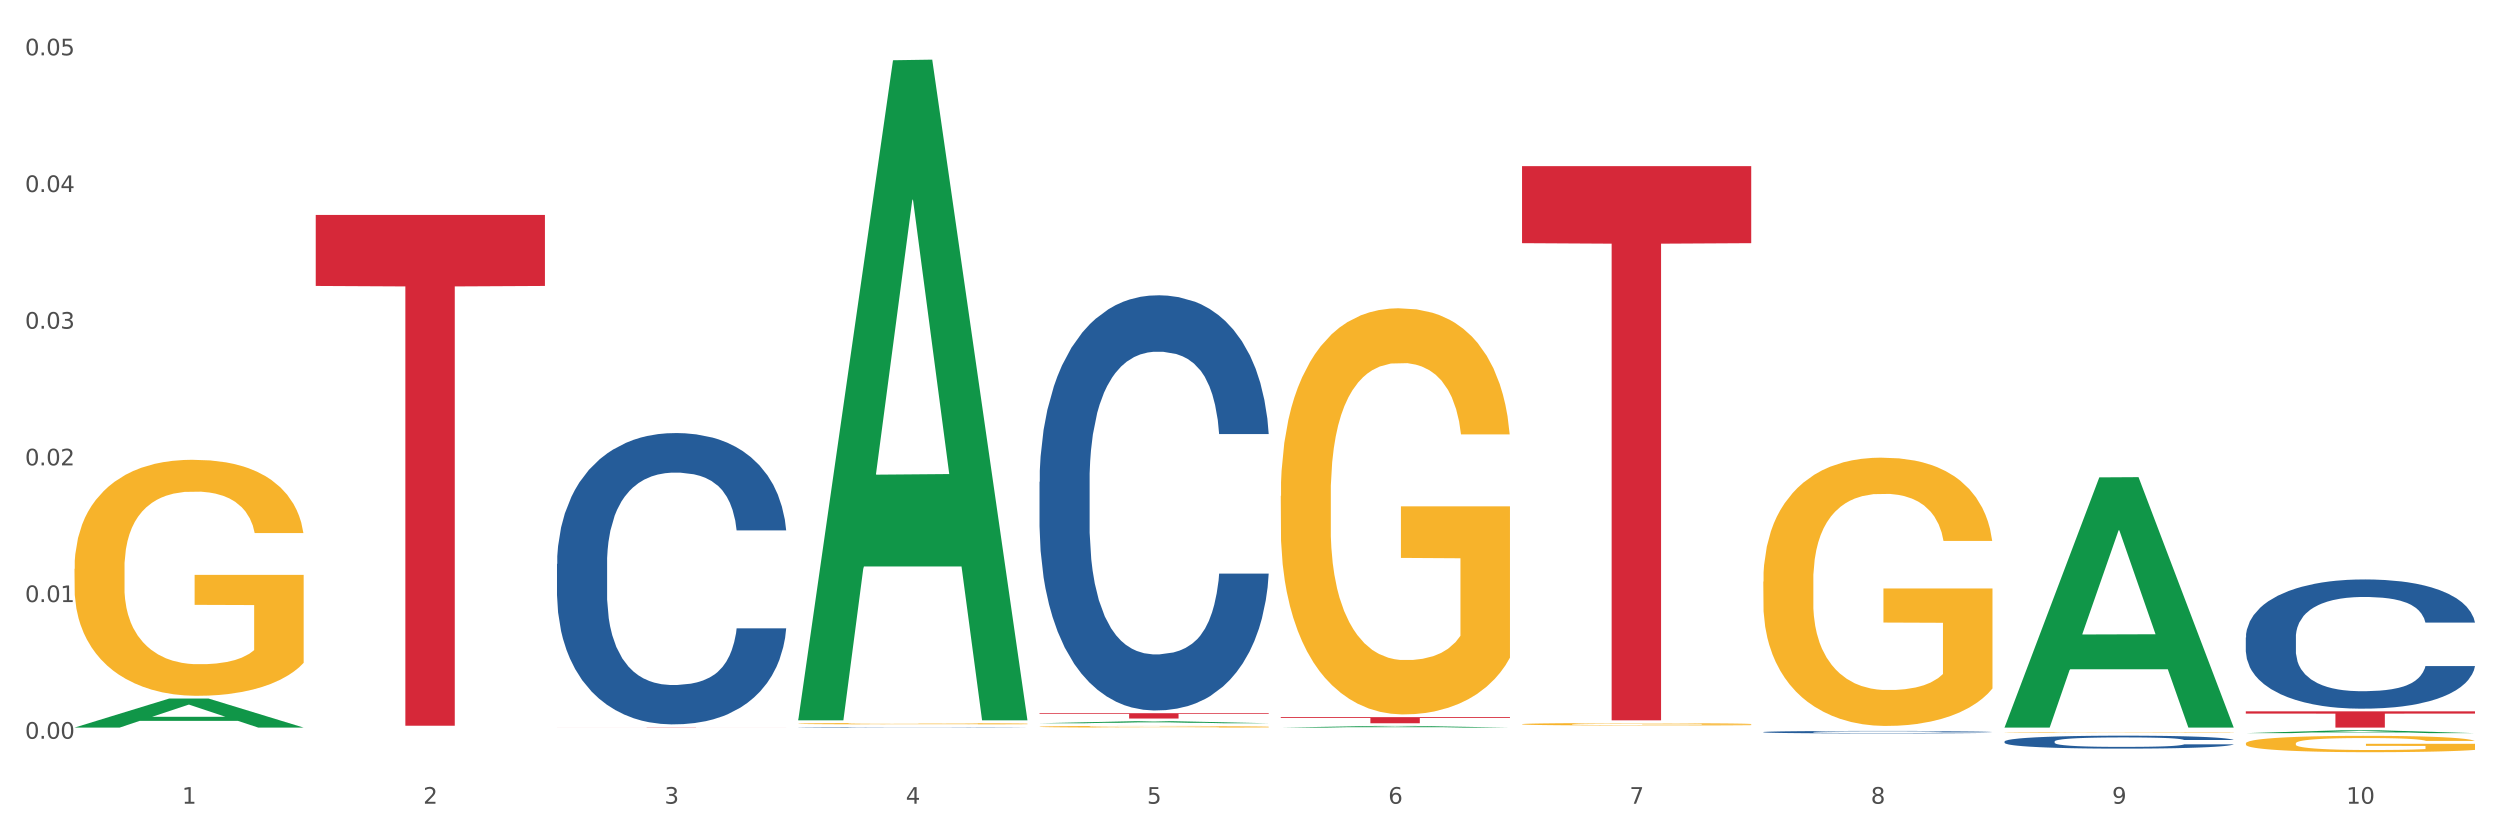
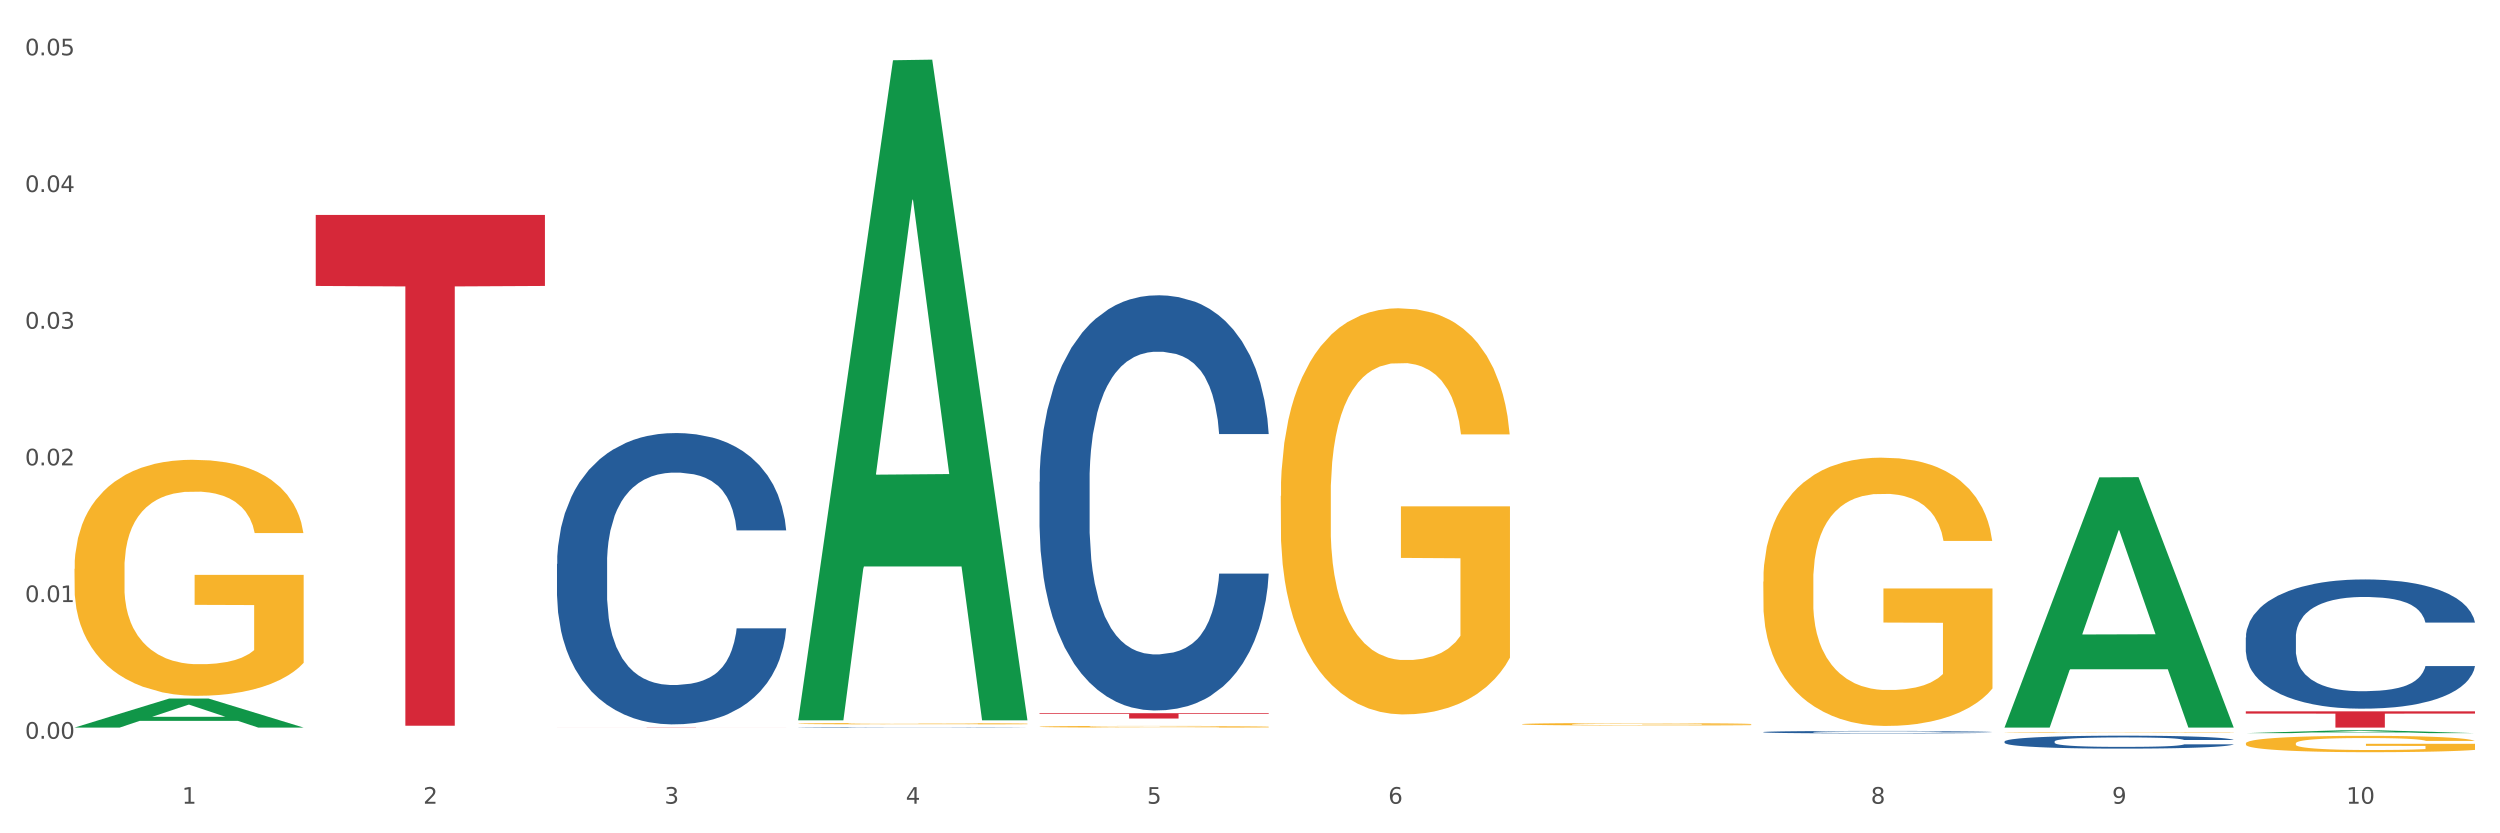
<svg xmlns="http://www.w3.org/2000/svg" xmlns:xlink="http://www.w3.org/1999/xlink" width="1080pt" height="360pt" viewBox="0 0 1080 360" version="1.1">
  <rect x="0" y="0" width="1080" height="360" fill="#333333" stroke="none" />
  <defs>
    <style type="text/css">*{stroke-linejoin: round; stroke-linecap: butt}</style>
  </defs>
  <g id="figure_1">
    <g id="patch_1">
      <path d="M 0 360  L 1080 360  L 1080 0  L 0 0  z " style="fill: #ffffff; stroke: #ffffff; stroke-linejoin: miter" />
    </g>
    <g id="axes_1">
      <g id="matplotlib.axis_1">
        <g id="xtick_1">
          <g id="text_1">
            <g style="fill: #4d4d4d" transform="translate(78.627 347.204) scale(0.096 -0.096)">
              <defs>
                <path id="DejaVuSans-31" d="M 794 531  L 1825 531  L 1825 4091  L 703 3866  L 703 4441  L 1819 4666  L 2450 4666  L 2450 531  L 3481 531  L 3481 0  L 794 0  L 794 531  z " transform="scale(0.016)" />
              </defs>
              <use xlink:href="#DejaVuSans-31" />
            </g>
          </g>
        </g>
        <g id="xtick_2">
          <g id="text_2">
            <g style="fill: #4d4d4d" transform="translate(182.851 347.204) scale(0.096 -0.096)">
              <defs>
                <path id="DejaVuSans-32" d="M 1228 531  L 3431 531  L 3431 0  L 469 0  L 469 531  Q 828 903 1448 1529  Q 2069 2156 2228 2338  Q 2531 2678 2651 2914  Q 2772 3150 2772 3378  Q 2772 3750 2511 3984  Q 2250 4219 1831 4219  Q 1534 4219 1204 4116  Q 875 4013 500 3803  L 500 4441  Q 881 4594 1212 4672  Q 1544 4750 1819 4750  Q 2544 4750 2975 4387  Q 3406 4025 3406 3419  Q 3406 3131 3298 2873  Q 3191 2616 2906 2266  Q 2828 2175 2409 1742  Q 1991 1309 1228 531  z " transform="scale(0.016)" />
              </defs>
              <use xlink:href="#DejaVuSans-32" />
            </g>
          </g>
        </g>
        <g id="xtick_3">
          <g id="text_3">
            <g style="fill: #4d4d4d" transform="translate(287.074 347.204) scale(0.096 -0.096)">
              <defs>
                <path id="DejaVuSans-33" d="M 2597 2516  Q 3050 2419 3304 2112  Q 3559 1806 3559 1356  Q 3559 666 3084 287  Q 2609 -91 1734 -91  Q 1441 -91 1130 -33  Q 819 25 488 141  L 488 750  Q 750 597 1062 519  Q 1375 441 1716 441  Q 2309 441 2620 675  Q 2931 909 2931 1356  Q 2931 1769 2642 2001  Q 2353 2234 1838 2234  L 1294 2234  L 1294 2753  L 1863 2753  Q 2328 2753 2575 2939  Q 2822 3125 2822 3475  Q 2822 3834 2567 4026  Q 2313 4219 1838 4219  Q 1578 4219 1281 4162  Q 984 4106 628 3988  L 628 4550  Q 988 4650 1302 4700  Q 1616 4750 1894 4750  Q 2613 4750 3031 4423  Q 3450 4097 3450 3541  Q 3450 3153 3228 2886  Q 3006 2619 2597 2516  z " transform="scale(0.016)" />
              </defs>
              <use xlink:href="#DejaVuSans-33" />
            </g>
          </g>
        </g>
        <g id="xtick_4">
          <g id="text_4">
            <g style="fill: #4d4d4d" transform="translate(391.298 347.204) scale(0.096 -0.096)">
              <defs>
                <path id="DejaVuSans-34" d="M 2419 4116  L 825 1625  L 2419 1625  L 2419 4116  z M 2253 4666  L 3047 4666  L 3047 1625  L 3713 1625  L 3713 1100  L 3047 1100  L 3047 0  L 2419 0  L 2419 1100  L 313 1100  L 313 1709  L 2253 4666  z " transform="scale(0.016)" />
              </defs>
              <use xlink:href="#DejaVuSans-34" />
            </g>
          </g>
        </g>
        <g id="xtick_5">
          <g id="text_5">
            <g style="fill: #4d4d4d" transform="translate(495.522 347.204) scale(0.096 -0.096)">
              <defs>
                <path id="DejaVuSans-35" d="M 691 4666  L 3169 4666  L 3169 4134  L 1269 4134  L 1269 2991  Q 1406 3038 1543 3061  Q 1681 3084 1819 3084  Q 2600 3084 3056 2656  Q 3513 2228 3513 1497  Q 3513 744 3044 326  Q 2575 -91 1722 -91  Q 1428 -91 1123 -41  Q 819 9 494 109  L 494 744  Q 775 591 1075 516  Q 1375 441 1709 441  Q 2250 441 2565 725  Q 2881 1009 2881 1497  Q 2881 1984 2565 2268  Q 2250 2553 1709 2553  Q 1456 2553 1204 2497  Q 953 2441 691 2322  L 691 4666  z " transform="scale(0.016)" />
              </defs>
              <use xlink:href="#DejaVuSans-35" />
            </g>
          </g>
        </g>
        <g id="xtick_6">
          <g id="text_6">
            <g style="fill: #4d4d4d" transform="translate(599.745 347.204) scale(0.096 -0.096)">
              <defs>
                <path id="DejaVuSans-36" d="M 2113 2584  Q 1688 2584 1439 2293  Q 1191 2003 1191 1497  Q 1191 994 1439 701  Q 1688 409 2113 409  Q 2538 409 2786 701  Q 3034 994 3034 1497  Q 3034 2003 2786 2293  Q 2538 2584 2113 2584  z M 3366 4563  L 3366 3988  Q 3128 4100 2886 4159  Q 2644 4219 2406 4219  Q 1781 4219 1451 3797  Q 1122 3375 1075 2522  Q 1259 2794 1537 2939  Q 1816 3084 2150 3084  Q 2853 3084 3261 2657  Q 3669 2231 3669 1497  Q 3669 778 3244 343  Q 2819 -91 2113 -91  Q 1303 -91 875 529  Q 447 1150 447 2328  Q 447 3434 972 4092  Q 1497 4750 2381 4750  Q 2619 4750 2861 4703  Q 3103 4656 3366 4563  z " transform="scale(0.016)" />
              </defs>
              <use xlink:href="#DejaVuSans-36" />
            </g>
          </g>
        </g>
        <g id="xtick_7">
          <g id="text_7">
            <g style="fill: #4d4d4d" transform="translate(703.969 347.204) scale(0.096 -0.096)">
              <defs>
-                 <path id="DejaVuSans-37" d="M 525 4666  L 3525 4666  L 3525 4397  L 1831 0  L 1172 0  L 2766 4134  L 525 4134  L 525 4666  z " transform="scale(0.016)" />
-               </defs>
+                 </defs>
              <use xlink:href="#DejaVuSans-37" />
            </g>
          </g>
        </g>
        <g id="xtick_8">
          <g id="text_8">
            <g style="fill: #4d4d4d" transform="translate(808.193 347.204) scale(0.096 -0.096)">
              <defs>
                <path id="DejaVuSans-38" d="M 2034 2216  Q 1584 2216 1326 1975  Q 1069 1734 1069 1313  Q 1069 891 1326 650  Q 1584 409 2034 409  Q 2484 409 2743 651  Q 3003 894 3003 1313  Q 3003 1734 2745 1975  Q 2488 2216 2034 2216  z M 1403 2484  Q 997 2584 770 2862  Q 544 3141 544 3541  Q 544 4100 942 4425  Q 1341 4750 2034 4750  Q 2731 4750 3128 4425  Q 3525 4100 3525 3541  Q 3525 3141 3298 2862  Q 3072 2584 2669 2484  Q 3125 2378 3379 2068  Q 3634 1759 3634 1313  Q 3634 634 3220 271  Q 2806 -91 2034 -91  Q 1263 -91 848 271  Q 434 634 434 1313  Q 434 1759 690 2068  Q 947 2378 1403 2484  z M 1172 3481  Q 1172 3119 1398 2916  Q 1625 2713 2034 2713  Q 2441 2713 2670 2916  Q 2900 3119 2900 3481  Q 2900 3844 2670 4047  Q 2441 4250 2034 4250  Q 1625 4250 1398 4047  Q 1172 3844 1172 3481  z " transform="scale(0.016)" />
              </defs>
              <use xlink:href="#DejaVuSans-38" />
            </g>
          </g>
        </g>
        <g id="xtick_9">
          <g id="text_9">
            <g style="fill: #4d4d4d" transform="translate(912.416 347.204) scale(0.096 -0.096)">
              <defs>
                <path id="DejaVuSans-39" d="M 703 97  L 703 672  Q 941 559 1184 500  Q 1428 441 1663 441  Q 2288 441 2617 861  Q 2947 1281 2994 2138  Q 2813 1869 2534 1725  Q 2256 1581 1919 1581  Q 1219 1581 811 2004  Q 403 2428 403 3163  Q 403 3881 828 4315  Q 1253 4750 1959 4750  Q 2769 4750 3195 4129  Q 3622 3509 3622 2328  Q 3622 1225 3098 567  Q 2575 -91 1691 -91  Q 1453 -91 1209 -44  Q 966 3 703 97  z M 1959 2075  Q 2384 2075 2632 2365  Q 2881 2656 2881 3163  Q 2881 3666 2632 3958  Q 2384 4250 1959 4250  Q 1534 4250 1286 3958  Q 1038 3666 1038 3163  Q 1038 2656 1286 2365  Q 1534 2075 1959 2075  z " transform="scale(0.016)" />
              </defs>
              <use xlink:href="#DejaVuSans-39" />
            </g>
          </g>
        </g>
        <g id="xtick_10">
          <g id="text_10">
            <g style="fill: #4d4d4d" transform="translate(1013.586 347.204) scale(0.096 -0.096)">
              <defs>
                <path id="DejaVuSans-30" d="M 2034 4250  Q 1547 4250 1301 3770  Q 1056 3291 1056 2328  Q 1056 1369 1301 889  Q 1547 409 2034 409  Q 2525 409 2770 889  Q 3016 1369 3016 2328  Q 3016 3291 2770 3770  Q 2525 4250 2034 4250  z M 2034 4750  Q 2819 4750 3233 4129  Q 3647 3509 3647 2328  Q 3647 1150 3233 529  Q 2819 -91 2034 -91  Q 1250 -91 836 529  Q 422 1150 422 2328  Q 422 3509 836 4129  Q 1250 4750 2034 4750  z " transform="scale(0.016)" />
              </defs>
              <use xlink:href="#DejaVuSans-31" />
              <use xlink:href="#DejaVuSans-30" transform="translate(63.623 0)" />
            </g>
          </g>
        </g>
        <g id="xtick_11" />
        <g id="xtick_12" />
        <g id="xtick_13" />
        <g id="xtick_14" />
        <g id="xtick_15" />
        <g id="xtick_16" />
        <g id="xtick_17" />
        <g id="xtick_18" />
        <g id="xtick_19" />
      </g>
      <g id="matplotlib.axis_2">
        <g id="ytick_1">
          <g id="text_11">
            <g style="fill: #4d4d4d" transform="translate(10.8 319.135) scale(0.096 -0.096)">
              <defs>
                <path id="DejaVuSans-2e" d="M 684 794  L 1344 794  L 1344 0  L 684 0  L 684 794  z " transform="scale(0.016)" />
              </defs>
              <use xlink:href="#DejaVuSans-30" />
              <use xlink:href="#DejaVuSans-2e" transform="translate(63.623 0)" />
              <use xlink:href="#DejaVuSans-30" transform="translate(95.41 0)" />
              <use xlink:href="#DejaVuSans-30" transform="translate(159.033 0)" />
            </g>
          </g>
        </g>
        <g id="ytick_2">
          <g id="text_12">
            <g style="fill: #4d4d4d" transform="translate(10.8 260.09) scale(0.096 -0.096)">
              <use xlink:href="#DejaVuSans-30" />
              <use xlink:href="#DejaVuSans-2e" transform="translate(63.623 0)" />
              <use xlink:href="#DejaVuSans-30" transform="translate(95.41 0)" />
              <use xlink:href="#DejaVuSans-31" transform="translate(159.033 0)" />
            </g>
          </g>
        </g>
        <g id="ytick_3">
          <g id="text_13">
            <g style="fill: #4d4d4d" transform="translate(10.8 201.044) scale(0.096 -0.096)">
              <use xlink:href="#DejaVuSans-30" />
              <use xlink:href="#DejaVuSans-2e" transform="translate(63.623 0)" />
              <use xlink:href="#DejaVuSans-30" transform="translate(95.41 0)" />
              <use xlink:href="#DejaVuSans-32" transform="translate(159.033 0)" />
            </g>
          </g>
        </g>
        <g id="ytick_4">
          <g id="text_14">
            <g style="fill: #4d4d4d" transform="translate(10.8 141.998) scale(0.096 -0.096)">
              <use xlink:href="#DejaVuSans-30" />
              <use xlink:href="#DejaVuSans-2e" transform="translate(63.623 0)" />
              <use xlink:href="#DejaVuSans-30" transform="translate(95.41 0)" />
              <use xlink:href="#DejaVuSans-33" transform="translate(159.033 0)" />
            </g>
          </g>
        </g>
        <g id="ytick_5">
          <g id="text_15">
            <g style="fill: #4d4d4d" transform="translate(10.8 82.953) scale(0.096 -0.096)">
              <use xlink:href="#DejaVuSans-30" />
              <use xlink:href="#DejaVuSans-2e" transform="translate(63.623 0)" />
              <use xlink:href="#DejaVuSans-30" transform="translate(95.41 0)" />
              <use xlink:href="#DejaVuSans-34" transform="translate(159.033 0)" />
            </g>
          </g>
        </g>
        <g id="ytick_6">
          <g id="text_16">
            <g style="fill: #4d4d4d" transform="translate(10.8 23.907) scale(0.096 -0.096)">
              <use xlink:href="#DejaVuSans-30" />
              <use xlink:href="#DejaVuSans-2e" transform="translate(63.623 0)" />
              <use xlink:href="#DejaVuSans-30" transform="translate(95.41 0)" />
              <use xlink:href="#DejaVuSans-35" transform="translate(159.033 0)" />
            </g>
          </g>
        </g>
        <g id="ytick_7" />
        <g id="ytick_8" />
        <g id="ytick_9" />
        <g id="ytick_10" />
        <g id="ytick_11" />
      </g>
      <g id="PolyCollection_1">
        <path d="M 32.175 314.306  L 32.277 314.294  L 73.107 301.767  L 90.051 301.755  L 131.187 314.329  L 111.589 314.329  L 102.709 311.401  L 60.552 311.401  L 60.246 311.448  L 51.671 314.329  L 32.175 314.329  L 32.175 314.306  L 65.86 309.654  L 97.401 309.642  L 81.783 304.435  L 81.579 304.411  L 81.375 304.447  L 65.758 309.642  L 65.86 309.654  L 32.175 314.306  z " clip-path="url(#pfca4562b9b)" style="fill: #109648" />
-         <path d="M 553.293 309.797  L 652.306 309.797  L 652.306 310.165  L 613.358 310.167  L 613.358 312.444  L 592.006 312.444  L 592.006 310.167  L 553.293 310.165  L 553.293 309.799  L 553.293 309.797  z " clip-path="url(#pfca4562b9b)" style="fill: #d62839" />
        <path d="M 449.069 308.093  L 548.082 308.093  L 548.082 308.415  L 509.134 308.417  L 509.134 310.407  L 487.783 310.407  L 487.783 308.417  L 449.069 308.415  L 449.069 308.095  L 449.069 308.093  z " clip-path="url(#pfca4562b9b)" style="fill: #d62839" />
        <path d="M 240.622 314.095  L 339.635 314.095  L 339.635 314.108  L 300.687 314.108  L 300.687 314.185  L 279.336 314.185  L 279.336 314.108  L 240.622 314.108  L 240.622 314.095  L 240.622 314.095  z " clip-path="url(#pfca4562b9b)" style="fill: #d62839" />
        <path d="M 136.399 92.864  L 235.411 92.864  L 235.411 123.527  L 196.463 123.734  L 196.463 313.516  L 175.112 313.516  L 175.112 123.734  L 136.399 123.527  L 136.399 93.071  L 136.399 92.864  z " clip-path="url(#pfca4562b9b)" style="fill: #d62839" />
        <path d="M 240.622 243.626  L 240.739 243.511  L 240.739 240.293  L 241.09 235.925  L 242.378 227.879  L 244.016 221.787  L 246.825 214.661  L 248.347 211.672  L 250.336 208.339  L 254.432 202.937  L 259.114 198.339  L 262.391 195.81  L 264.849 194.201  L 270.349 191.328  L 273.509 190.063  L 276.786 189.029  L 279.595 188.339  L 284.277 187.534  L 288.022 187.19  L 292.352 187.075  L 295.98 187.19  L 300.779 187.649  L 307.801 189.029  L 310.493 189.833  L 314.121 191.213  L 317.866 193.052  L 320.909 194.891  L 324.42 197.534  L 328.048 200.983  L 331.559 205.35  L 334.017 209.373  L 336.007 213.626  L 337.762 218.799  L 339.049 224.431  L 339.635 229.143  L 318.217 229.143  L 317.632 224.891  L 316.462 220.293  L 315.291 217.189  L 314.004 214.661  L 312.014 211.787  L 310.259 209.948  L 307.333 207.764  L 304.641 206.385  L 302.417 205.58  L 299.725 204.891  L 293.991 204.201  L 289.894 204.201  L 287.32 204.431  L 284.16 205.006  L 281.468 205.81  L 278.308 207.19  L 275.85 208.684  L 273.392 210.638  L 271.988 212.017  L 269.881 214.546  L 268.477 216.615  L 266.604 220.178  L 265.551 222.707  L 263.678 229.258  L 262.859 234.086  L 262.508 237.419  L 262.274 241.097  L 262.274 259.028  L 262.976 267.074  L 263.561 270.523  L 264.498 274.431  L 266.253 279.488  L 268.828 284.431  L 271.52 287.994  L 273.743 290.178  L 275.85 291.787  L 277.957 293.051  L 280.532 294.201  L 282.638 294.89  L 285.798 295.58  L 289.543 295.925  L 292.469 295.925  L 298.438 295.35  L 301.13 294.775  L 303.705 293.971  L 306.513 292.706  L 308.737 291.327  L 310.025 290.293  L 312.131 288.109  L 313.77 285.81  L 315.174 283.166  L 316.11 280.867  L 317.164 277.419  L 317.983 273.511  L 318.217 271.442  L 339.635 271.442  L 339.167 275.58  L 338.347 279.603  L 336.709 285.005  L 335.421 288.109  L 333.432 291.902  L 331.325 295.12  L 328.399 298.683  L 325.707 301.327  L 322.899 303.626  L 319.856 305.695  L 314.355 308.568  L 312.365 309.373  L 308.152 310.752  L 304.875 311.557  L 300.077 312.362  L 295.161 312.821  L 290.011 312.936  L 285.447 312.706  L 280.414 312.017  L 277.254 311.327  L 273.743 310.293  L 269.647 308.683  L 265.785 306.729  L 262.157 304.431  L 258.763 301.787  L 255.603 298.798  L 251.507 293.856  L 248.464 289.028  L 246.24 284.546  L 244.718 280.752  L 243.197 275.925  L 242.378 272.592  L 241.09 264.546  L 240.622 257.074  L 240.622 243.626  z " clip-path="url(#pfca4562b9b)" style="fill: #255c99" />
        <path d="M 344.846 314.202  L 344.963 314.202  L 344.963 314.196  L 345.314 314.188  L 346.601 314.173  L 348.24 314.162  L 351.049 314.149  L 352.57 314.143  L 354.56 314.137  L 358.656 314.127  L 363.338 314.119  L 366.615 314.114  L 369.072 314.111  L 374.573 314.106  L 377.733 314.103  L 381.01 314.102  L 383.819 314.1  L 388.5 314.099  L 392.245 314.098  L 396.576 314.098  L 400.204 314.098  L 405.002 314.099  L 412.025 314.102  L 414.716 314.103  L 418.344 314.106  L 422.09 314.109  L 425.133 314.112  L 428.644 314.117  L 432.272 314.124  L 435.783 314.132  L 438.241 314.139  L 440.23 314.147  L 441.986 314.156  L 443.273 314.167  L 443.858 314.175  L 422.441 314.175  L 421.856 314.167  L 420.685 314.159  L 419.515 314.153  L 418.227 314.149  L 416.238 314.143  L 414.482 314.14  L 411.556 314.136  L 408.865 314.133  L 406.641 314.132  L 403.949 314.131  L 398.214 314.129  L 394.118 314.129  L 391.543 314.13  L 388.383 314.131  L 385.691 314.132  L 382.531 314.135  L 380.074 314.138  L 377.616 314.141  L 376.211 314.144  L 374.105 314.148  L 372.7 314.152  L 370.828 314.159  L 369.775 314.163  L 367.902 314.175  L 367.083 314.184  L 366.732 314.19  L 366.498 314.197  L 366.498 314.23  L 367.2 314.245  L 367.785 314.251  L 368.721 314.258  L 370.477 314.268  L 373.052 314.277  L 375.743 314.283  L 377.967 314.287  L 380.074 314.29  L 382.18 314.293  L 384.755 314.295  L 386.862 314.296  L 390.022 314.297  L 393.767 314.298  L 396.693 314.298  L 402.662 314.297  L 405.353 314.296  L 407.928 314.294  L 410.737 314.292  L 412.961 314.29  L 414.248 314.288  L 416.355 314.284  L 417.993 314.279  L 419.398 314.275  L 420.334 314.27  L 421.387 314.264  L 422.207 314.257  L 422.441 314.253  L 443.858 314.253  L 443.39 314.261  L 442.571 314.268  L 440.932 314.278  L 439.645 314.284  L 437.655 314.291  L 435.549 314.296  L 432.623 314.303  L 429.931 314.308  L 427.122 314.312  L 424.079 314.316  L 418.579 314.321  L 416.589 314.323  L 412.376 314.325  L 409.099 314.327  L 404.3 314.328  L 399.385 314.329  L 394.235 314.329  L 389.671 314.329  L 384.638 314.328  L 381.478 314.326  L 377.967 314.324  L 373.871 314.321  L 370.009 314.318  L 366.38 314.314  L 362.986 314.309  L 359.826 314.303  L 355.73 314.294  L 352.687 314.285  L 350.464 314.277  L 348.942 314.27  L 347.421 314.261  L 346.601 314.255  L 345.314 314.24  L 344.846 314.227  L 344.846 314.202  z " clip-path="url(#pfca4562b9b)" style="fill: #255c99" />
        <path d="M 344.846 312.62  L 344.963 312.62  L 344.963 312.6  L 345.197 312.584  L 346.366 312.543  L 348.119 312.51  L 349.405 312.492  L 350.691 312.477  L 352.21 312.462  L 354.081 312.447  L 357.471 312.425  L 359.575 312.414  L 362.147 312.402  L 366.823 312.385  L 370.213 312.375  L 373.72 312.367  L 379.448 312.357  L 383.188 312.353  L 387.163 312.349  L 391.956 312.347  L 395.579 312.347  L 403.529 312.348  L 410.309 312.353  L 413.582 312.357  L 417.79 312.363  L 420.011 312.368  L 423.635 312.376  L 427.376 312.388  L 429.947 312.398  L 433.805 312.416  L 436.728 312.434  L 439.416 312.457  L 440.819 312.473  L 441.871 312.487  L 442.806 312.504  L 443.741 312.531  L 422.7 312.531  L 421.882 312.512  L 420.596 312.494  L 418.725 312.477  L 417.089 312.466  L 414.283 312.452  L 411.711 312.444  L 409.023 312.437  L 405.75 312.432  L 403.178 312.429  L 399.554 312.427  L 392.423 312.427  L 387.63 312.432  L 384.357 312.437  L 382.253 312.442  L 380.383 312.447  L 378.279 312.455  L 375.824 312.466  L 374.07 312.477  L 372.317 312.49  L 370.914 312.502  L 369.628 312.518  L 368.576 312.534  L 367.758 312.551  L 367.056 312.571  L 366.472 312.605  L 366.472 312.679  L 366.706 312.696  L 367.29 312.718  L 367.992 312.735  L 369.161 312.755  L 370.213 312.769  L 372.2 312.788  L 374.421 312.804  L 376.174 312.815  L 377.928 312.823  L 380.967 312.835  L 384.357 312.845  L 387.28 312.851  L 391.254 312.856  L 393.943 312.858  L 396.281 312.86  L 402.009 312.86  L 406.1 312.858  L 410.659 312.854  L 414.166 312.849  L 417.089 312.843  L 420.362 312.834  L 422.466 312.824  L 422.466 312.711  L 396.748 312.711  L 396.748 312.636  L 443.858 312.636  L 443.858 312.856  L 441.871 312.868  L 439.65 312.878  L 437.312 312.887  L 433.805 312.899  L 429.597 312.909  L 425.856 312.917  L 421.882 312.923  L 417.206 312.929  L 411.127 312.935  L 407.386 312.937  L 402.71 312.939  L 397.216 312.939  L 392.423 312.938  L 387.747 312.935  L 382.838 312.93  L 378.045 312.923  L 374.421 312.916  L 370.797 312.908  L 366.94 312.896  L 363.9 312.886  L 361.562 312.876  L 358.99 312.863  L 356.185 312.847  L 354.081 312.833  L 352.21 312.817  L 350.223 312.798  L 348.82 312.781  L 347.418 312.76  L 346.599 312.744  L 345.664 312.72  L 344.963 312.686  L 344.846 312.62  z " clip-path="url(#pfca4562b9b)" style="fill: #f7b32b" />
-         <path d="M 657.517 71.778  L 756.529 71.778  L 756.529 105.047  L 717.581 105.272  L 717.581 311.18  L 696.23 311.18  L 696.23 105.272  L 657.517 105.047  L 657.517 72.003  L 657.517 71.778  z " clip-path="url(#pfca4562b9b)" style="fill: #d62839" />
        <path d="M 761.74 316.246  L 761.857 316.245  L 761.857 316.218  L 762.208 316.181  L 763.496 316.112  L 765.134 316.06  L 767.943 315.999  L 769.465 315.973  L 771.454 315.945  L 775.551 315.898  L 780.232 315.859  L 783.509 315.837  L 785.967 315.824  L 791.467 315.799  L 794.627 315.788  L 797.904 315.779  L 800.713 315.773  L 805.395 315.767  L 809.14 315.764  L 813.47 315.763  L 817.098 315.764  L 821.897 315.768  L 828.919 315.779  L 831.611 315.786  L 835.239 315.798  L 838.984 315.814  L 842.027 315.829  L 845.538 315.852  L 849.166 315.882  L 852.677 315.919  L 855.135 315.953  L 857.125 315.99  L 858.88 316.034  L 860.168 316.082  L 860.753 316.122  L 839.335 316.122  L 838.75 316.086  L 837.58 316.047  L 836.409 316.02  L 835.122 315.999  L 833.132 315.974  L 831.377 315.958  L 828.451 315.94  L 825.759 315.928  L 823.535 315.921  L 820.843 315.915  L 815.109 315.909  L 811.012 315.909  L 808.438 315.911  L 805.278 315.916  L 802.586 315.923  L 799.426 315.935  L 796.968 315.947  L 794.51 315.964  L 793.106 315.976  L 790.999 315.998  L 789.595 316.015  L 787.722 316.046  L 786.669 316.067  L 784.796 316.123  L 783.977 316.165  L 783.626 316.193  L 783.392 316.225  L 783.392 316.378  L 784.094 316.447  L 784.679 316.476  L 785.616 316.51  L 787.371 316.553  L 789.946 316.595  L 792.638 316.626  L 794.862 316.645  L 796.968 316.658  L 799.075 316.669  L 801.65 316.679  L 803.756 316.685  L 806.916 316.691  L 810.661 316.694  L 813.587 316.694  L 819.556 316.689  L 822.248 316.684  L 824.823 316.677  L 827.632 316.666  L 829.855 316.654  L 831.143 316.646  L 833.249 316.627  L 834.888 316.607  L 836.292 316.585  L 837.229 316.565  L 838.282 316.535  L 839.101 316.502  L 839.335 316.484  L 860.753 316.484  L 860.285 316.52  L 859.465 316.554  L 857.827 316.6  L 856.539 316.627  L 854.55 316.659  L 852.443 316.687  L 849.517 316.717  L 846.825 316.74  L 844.017 316.76  L 840.974 316.777  L 835.473 316.802  L 833.483 316.809  L 829.27 316.821  L 825.993 316.828  L 821.195 316.834  L 816.279 316.838  L 811.13 316.839  L 806.565 316.837  L 801.533 316.831  L 798.373 316.826  L 794.862 316.817  L 790.765 316.803  L 786.903 316.786  L 783.275 316.767  L 779.881 316.744  L 776.721 316.718  L 772.625 316.676  L 769.582 316.635  L 767.358 316.596  L 765.837 316.564  L 764.315 316.523  L 763.496 316.494  L 762.208 316.425  L 761.74 316.361  L 761.74 316.246  z " clip-path="url(#pfca4562b9b)" style="fill: #255c99" />
        <path d="M 970.188 275.402  L 970.305 275.351  L 970.305 273.923  L 970.656 271.985  L 971.943 268.416  L 973.582 265.713  L 976.39 262.552  L 977.912 261.226  L 979.902 259.747  L 983.998 257.35  L 988.679 255.311  L 991.956 254.189  L 994.414 253.475  L 999.915 252.2  L 1003.075 251.639  L 1006.352 251.18  L 1009.161 250.874  L 1013.842 250.517  L 1017.587 250.364  L 1021.917 250.313  L 1025.546 250.364  L 1030.344 250.568  L 1037.366 251.18  L 1040.058 251.537  L 1043.686 252.149  L 1047.431 252.965  L 1050.474 253.781  L 1053.985 254.954  L 1057.613 256.484  L 1061.125 258.421  L 1063.582 260.206  L 1065.572 262.093  L 1067.327 264.387  L 1068.615 266.886  L 1069.2 268.977  L 1047.782 268.977  L 1047.197 267.09  L 1046.027 265.05  L 1044.857 263.673  L 1043.569 262.552  L 1041.58 261.277  L 1039.824 260.461  L 1036.898 259.492  L 1034.206 258.88  L 1031.983 258.523  L 1029.291 258.217  L 1023.556 257.911  L 1019.46 257.911  L 1016.885 258.013  L 1013.725 258.268  L 1011.033 258.625  L 1007.873 259.237  L 1005.415 259.9  L 1002.958 260.767  L 1001.553 261.379  L 999.447 262.501  L 998.042 263.418  L 996.17 264.999  L 995.116 266.121  L 993.244 269.028  L 992.424 271.169  L 992.073 272.648  L 991.839 274.28  L 991.839 282.235  L 992.541 285.804  L 993.127 287.334  L 994.063 289.067  L 995.818 291.311  L 998.393 293.504  L 1001.085 295.085  L 1003.309 296.053  L 1005.415 296.767  L 1007.522 297.328  L 1010.097 297.838  L 1012.203 298.144  L 1015.363 298.45  L 1019.109 298.603  L 1022.035 298.603  L 1028.003 298.348  L 1030.695 298.093  L 1033.27 297.736  L 1036.079 297.175  L 1038.303 296.563  L 1039.59 296.104  L 1041.697 295.136  L 1043.335 294.116  L 1044.739 292.943  L 1045.676 291.923  L 1046.729 290.393  L 1047.548 288.66  L 1047.782 287.742  L 1069.2 287.742  L 1068.732 289.577  L 1067.913 291.362  L 1066.274 293.759  L 1064.987 295.136  L 1062.997 296.818  L 1060.89 298.246  L 1057.965 299.827  L 1055.273 301  L 1052.464 302.019  L 1049.421 302.937  L 1043.92 304.212  L 1041.931 304.569  L 1037.717 305.181  L 1034.44 305.538  L 1029.642 305.895  L 1024.726 306.099  L 1019.577 306.15  L 1015.012 306.048  L 1009.98 305.742  L 1006.82 305.436  L 1003.309 304.977  L 999.212 304.263  L 995.35 303.396  L 991.722 302.376  L 988.328 301.204  L 985.168 299.878  L 981.072 297.685  L 978.029 295.543  L 975.805 293.555  L 974.284 291.872  L 972.762 289.73  L 971.943 288.252  L 970.656 284.682  L 970.188 281.368  L 970.188 275.402  z " clip-path="url(#pfca4562b9b)" style="fill: #255c99" />
        <path d="M 970.188 321.147  L 970.304 321.14  L 970.304 320.908  L 970.538 320.707  L 971.707 320.223  L 973.461 319.823  L 974.747 319.61  L 976.032 319.435  L 977.552 319.261  L 979.422 319.08  L 982.813 318.816  L 984.917 318.68  L 987.488 318.538  L 992.164 318.331  L 995.554 318.215  L 999.061 318.118  L 1004.789 318.002  L 1008.53 317.95  L 1012.505 317.912  L 1017.297 317.886  L 1020.921 317.879  L 1028.87 317.899  L 1035.65 317.957  L 1038.923 318.002  L 1043.132 318.08  L 1045.353 318.131  L 1048.977 318.235  L 1052.717 318.37  L 1055.289 318.486  L 1059.147 318.706  L 1062.069 318.925  L 1064.758 319.197  L 1066.161 319.384  L 1067.213 319.558  L 1068.148 319.758  L 1069.083 320.075  L 1048.041 320.075  L 1047.223 319.849  L 1045.937 319.636  L 1044.067 319.429  L 1042.43 319.3  L 1039.625 319.138  L 1037.053 319.035  L 1034.364 318.958  L 1031.091 318.893  L 1028.52 318.861  L 1024.896 318.835  L 1017.765 318.841  L 1012.972 318.893  L 1009.699 318.958  L 1007.595 319.016  L 1005.724 319.08  L 1003.62 319.171  L 1001.165 319.306  L 999.412 319.429  L 997.659 319.584  L 996.256 319.739  L 994.97 319.92  L 993.918 320.113  L 993.1 320.314  L 992.398 320.559  L 991.814 320.966  L 991.814 321.85  L 992.047 322.05  L 992.632 322.315  L 993.333 322.515  L 994.502 322.754  L 995.554 322.916  L 997.542 323.148  L 999.763 323.342  L 1001.516 323.464  L 1003.27 323.568  L 1006.309 323.71  L 1009.699 323.826  L 1012.621 323.897  L 1016.596 323.962  L 1019.285 323.987  L 1021.623 324  L 1027.351 324  L 1031.442 323.981  L 1036.001 323.936  L 1039.508 323.878  L 1042.43 323.807  L 1045.704 323.69  L 1047.808 323.581  L 1047.808 322.231  L 1022.09 322.225  L 1022.09 321.327  L 1069.2 321.327  L 1069.2 323.962  L 1067.213 324.097  L 1064.992 324.22  L 1062.654 324.33  L 1059.147 324.465  L 1054.938 324.594  L 1051.198 324.685  L 1047.223 324.762  L 1042.547 324.833  L 1036.469 324.898  L 1032.728 324.924  L 1028.052 324.943  L 1022.558 324.95  L 1017.765 324.937  L 1013.089 324.904  L 1008.179 324.846  L 1003.387 324.762  L 999.763 324.678  L 996.139 324.575  L 992.281 324.439  L 989.242 324.31  L 986.904 324.194  L 984.332 324.046  L 981.527 323.852  L 979.422 323.678  L 977.552 323.497  L 975.565 323.264  L 974.162 323.064  L 972.759 322.812  L 971.941 322.625  L 971.006 322.335  L 970.304 321.928  L 970.188 321.147  z " clip-path="url(#pfca4562b9b)" style="fill: #f7b32b" />
        <path d="M 865.964 316.497  L 866.081 316.497  L 866.081 316.488  L 866.315 316.48  L 867.484 316.461  L 869.237 316.445  L 870.523 316.437  L 871.809 316.43  L 873.329 316.423  L 875.199 316.416  L 878.589 316.406  L 880.693 316.4  L 883.265 316.395  L 887.941 316.386  L 891.331 316.382  L 894.838 316.378  L 900.566 316.373  L 904.306 316.371  L 908.281 316.37  L 913.074 316.369  L 916.698 316.369  L 924.647 316.369  L 931.427 316.372  L 934.7 316.373  L 938.908 316.377  L 941.129 316.379  L 944.753 316.383  L 948.494 316.388  L 951.066 316.393  L 954.923 316.401  L 957.846 316.41  L 960.534 316.421  L 961.937 316.428  L 962.989 316.435  L 963.924 316.443  L 964.859 316.455  L 943.818 316.455  L 943 316.446  L 941.714 316.438  L 939.843 316.43  L 938.207 316.425  L 935.401 316.418  L 932.829 316.414  L 930.141 316.411  L 926.868 316.409  L 924.296 316.407  L 920.672 316.406  L 913.541 316.407  L 908.749 316.409  L 905.475 316.411  L 903.371 316.413  L 901.501 316.416  L 899.397 316.42  L 896.942 316.425  L 895.188 316.43  L 893.435 316.436  L 892.032 316.442  L 890.746 316.449  L 889.694 316.457  L 888.876 316.465  L 888.175 316.474  L 887.59 316.49  L 887.59 316.525  L 887.824 316.533  L 888.408 316.543  L 889.11 316.551  L 890.279 316.561  L 891.331 316.567  L 893.318 316.576  L 895.539 316.584  L 897.293 316.589  L 899.046 316.593  L 902.085 316.598  L 905.475 316.603  L 908.398 316.606  L 912.372 316.608  L 915.061 316.609  L 917.399 316.61  L 923.127 316.61  L 927.218 316.609  L 931.777 316.607  L 935.284 316.605  L 938.207 316.602  L 941.48 316.598  L 943.584 316.593  L 943.584 316.54  L 917.867 316.54  L 917.867 316.504  L 964.976 316.504  L 964.976 316.608  L 962.989 316.614  L 960.768 316.618  L 958.43 316.623  L 954.923 316.628  L 950.715 316.633  L 946.974 316.637  L 943 316.64  L 938.324 316.643  L 932.245 316.645  L 928.504 316.646  L 923.828 316.647  L 918.334 316.647  L 913.541 316.647  L 908.865 316.645  L 903.956 316.643  L 899.163 316.64  L 895.539 316.636  L 891.915 316.632  L 888.058 316.627  L 885.018 316.622  L 882.68 316.617  L 880.109 316.612  L 877.303 316.604  L 875.199 316.597  L 873.329 316.59  L 871.341 316.581  L 869.938 316.573  L 868.536 316.563  L 867.717 316.556  L 866.782 316.544  L 866.081 316.528  L 865.964 316.497  z " clip-path="url(#pfca4562b9b)" style="fill: #f7b32b" />
        <path d="M 761.74 251.264  L 761.857 251.158  L 761.857 247.347  L 762.091 244.065  L 763.26 236.126  L 765.013 229.563  L 766.299 226.07  L 767.585 223.211  L 769.105 220.353  L 770.975 217.389  L 774.365 213.049  L 776.469 210.826  L 779.041 208.497  L 783.717 205.11  L 787.107 203.204  L 790.614 201.617  L 796.342 199.711  L 800.083 198.864  L 804.057 198.229  L 808.85 197.806  L 812.474 197.7  L 820.423 198.017  L 827.203 198.97  L 830.476 199.711  L 834.685 200.981  L 836.906 201.828  L 840.529 203.522  L 844.27 205.745  L 846.842 207.65  L 850.7 211.25  L 853.622 214.849  L 856.311 219.295  L 857.713 222.365  L 858.766 225.223  L 859.701 228.504  L 860.636 233.691  L 839.594 233.691  L 838.776 229.986  L 837.49 226.493  L 835.62 223.106  L 833.983 220.988  L 831.178 218.342  L 828.606 216.648  L 825.917 215.378  L 822.644 214.319  L 820.072 213.79  L 816.448 213.367  L 809.318 213.473  L 804.525 214.319  L 801.252 215.378  L 799.148 216.331  L 797.277 217.389  L 795.173 218.871  L 792.718 221.094  L 790.965 223.106  L 789.211 225.646  L 787.809 228.187  L 786.523 231.151  L 785.471 234.326  L 784.652 237.608  L 783.951 241.631  L 783.366 248.3  L 783.366 262.802  L 783.6 266.084  L 784.185 270.424  L 784.886 273.705  L 786.055 277.622  L 787.107 280.269  L 789.094 284.079  L 791.315 287.255  L 793.069 289.266  L 794.822 290.96  L 797.862 293.289  L 801.252 295.194  L 804.174 296.359  L 808.149 297.417  L 810.837 297.841  L 813.175 298.053  L 818.903 298.053  L 822.995 297.735  L 827.554 296.994  L 831.061 296.041  L 833.983 294.877  L 837.256 292.971  L 839.36 291.172  L 839.36 269.048  L 813.643 268.942  L 813.643 254.228  L 860.753 254.228  L 860.753 297.417  L 858.766 299.64  L 856.544 301.652  L 854.206 303.451  L 850.7 305.674  L 846.491 307.792  L 842.751 309.274  L 838.776 310.544  L 834.1 311.708  L 828.021 312.767  L 824.281 313.19  L 819.605 313.508  L 814.111 313.614  L 809.318 313.402  L 804.642 312.873  L 799.732 311.92  L 794.939 310.544  L 791.315 309.168  L 787.692 307.474  L 783.834 305.251  L 780.795 303.134  L 778.457 301.228  L 775.885 298.794  L 773.079 295.618  L 770.975 292.76  L 769.105 289.796  L 767.118 285.985  L 765.715 282.703  L 764.312 278.575  L 763.494 275.505  L 762.559 270.741  L 761.857 264.072  L 761.74 251.264  z " clip-path="url(#pfca4562b9b)" style="fill: #f7b32b" />
        <path d="M 657.517 312.837  L 657.634 312.836  L 657.634 312.801  L 657.867 312.77  L 659.036 312.697  L 660.79 312.636  L 662.076 312.603  L 663.362 312.576  L 664.881 312.55  L 666.752 312.522  L 670.142 312.482  L 672.246 312.461  L 674.818 312.44  L 679.493 312.408  L 682.884 312.391  L 686.39 312.376  L 692.118 312.358  L 695.859 312.35  L 699.834 312.344  L 704.627 312.34  L 708.25 312.339  L 716.199 312.342  L 722.979 312.351  L 726.253 312.358  L 730.461 312.37  L 732.682 312.378  L 736.306 312.394  L 740.047 312.414  L 742.618 312.432  L 746.476 312.465  L 749.398 312.499  L 752.087 312.54  L 753.49 312.569  L 754.542 312.595  L 755.477 312.626  L 756.412 312.674  L 735.371 312.674  L 734.552 312.639  L 733.266 312.607  L 731.396 312.576  L 729.76 312.556  L 726.954 312.531  L 724.382 312.515  L 721.694 312.504  L 718.42 312.494  L 715.849 312.489  L 712.225 312.485  L 705.094 312.486  L 700.301 312.494  L 697.028 312.504  L 694.924 312.513  L 693.054 312.522  L 690.949 312.536  L 688.495 312.557  L 686.741 312.576  L 684.988 312.599  L 683.585 312.623  L 682.299 312.65  L 681.247 312.68  L 680.429 312.71  L 679.727 312.748  L 679.143 312.81  L 679.143 312.944  L 679.377 312.975  L 679.961 313.015  L 680.662 313.046  L 681.831 313.082  L 682.884 313.107  L 684.871 313.142  L 687.092 313.172  L 688.845 313.19  L 690.599 313.206  L 693.638 313.228  L 697.028 313.245  L 699.951 313.256  L 703.925 313.266  L 706.614 313.27  L 708.952 313.272  L 714.68 313.272  L 718.771 313.269  L 723.33 313.262  L 726.837 313.253  L 729.76 313.243  L 733.033 313.225  L 735.137 313.208  L 735.137 313.002  L 709.419 313.001  L 709.419 312.865  L 756.529 312.865  L 756.529 313.266  L 754.542 313.287  L 752.321 313.305  L 749.983 313.322  L 746.476 313.343  L 742.268 313.363  L 738.527 313.376  L 734.552 313.388  L 729.876 313.399  L 723.798 313.409  L 720.057 313.413  L 715.381 313.416  L 709.887 313.417  L 705.094 313.415  L 700.418 313.41  L 695.508 313.401  L 690.716 313.388  L 687.092 313.375  L 683.468 313.36  L 679.61 313.339  L 676.571 313.319  L 674.233 313.302  L 671.661 313.279  L 668.856 313.249  L 666.752 313.223  L 664.881 313.195  L 662.894 313.16  L 661.491 313.129  L 660.088 313.091  L 659.27 313.062  L 658.335 313.018  L 657.634 312.956  L 657.517 312.837  z " clip-path="url(#pfca4562b9b)" style="fill: #f7b32b" />
        <path d="M 553.293 214.25  L 553.41 214.09  L 553.41 208.321  L 553.644 203.353  L 554.813 191.335  L 556.566 181.399  L 557.852 176.111  L 559.138 171.784  L 560.658 167.457  L 562.528 162.97  L 565.918 156.4  L 568.022 153.035  L 570.594 149.509  L 575.27 144.381  L 578.66 141.497  L 582.167 139.093  L 587.895 136.209  L 591.636 134.927  L 595.61 133.965  L 600.403 133.324  L 604.027 133.164  L 611.976 133.645  L 618.756 135.087  L 622.029 136.209  L 626.237 138.132  L 628.458 139.414  L 632.082 141.978  L 635.823 145.343  L 638.395 148.227  L 642.252 153.676  L 645.175 159.124  L 647.863 165.855  L 649.266 170.502  L 650.318 174.829  L 651.253 179.797  L 652.189 187.649  L 631.147 187.649  L 630.329 182.04  L 629.043 176.752  L 627.173 171.624  L 625.536 168.419  L 622.73 164.413  L 620.159 161.849  L 617.47 159.926  L 614.197 158.323  L 611.625 157.522  L 608.001 156.881  L 600.87 157.041  L 596.078 158.323  L 592.805 159.926  L 590.7 161.368  L 588.83 162.97  L 586.726 165.214  L 584.271 168.579  L 582.518 171.624  L 580.764 175.47  L 579.361 179.316  L 578.075 183.803  L 577.023 188.61  L 576.205 193.578  L 575.504 199.668  L 574.919 209.763  L 574.919 231.718  L 575.153 236.685  L 575.737 243.256  L 576.439 248.223  L 577.608 254.153  L 578.66 258.159  L 580.647 263.928  L 582.868 268.736  L 584.622 271.78  L 586.375 274.344  L 589.415 277.87  L 592.805 280.754  L 595.727 282.517  L 599.702 284.12  L 602.39 284.761  L 604.728 285.081  L 610.456 285.081  L 614.548 284.6  L 619.107 283.479  L 622.613 282.036  L 625.536 280.274  L 628.809 277.389  L 630.913 274.665  L 630.913 241.172  L 605.196 241.012  L 605.196 218.737  L 652.306 218.737  L 652.306 284.12  L 650.318 287.485  L 648.097 290.53  L 645.759 293.254  L 642.252 296.619  L 638.044 299.824  L 634.303 302.068  L 630.329 303.991  L 625.653 305.753  L 619.574 307.356  L 615.833 307.997  L 611.158 308.478  L 605.663 308.638  L 600.87 308.317  L 596.195 307.516  L 591.285 306.074  L 586.492 303.991  L 582.868 301.907  L 579.244 299.343  L 575.387 295.978  L 572.347 292.773  L 570.009 289.889  L 567.438 286.203  L 564.632 281.395  L 562.528 277.069  L 560.658 272.582  L 558.67 266.813  L 557.268 261.845  L 555.865 255.595  L 555.047 250.948  L 554.111 243.736  L 553.41 233.641  L 553.293 214.25  z " clip-path="url(#pfca4562b9b)" style="fill: #f7b32b" />
        <path d="M 449.069 313.938  L 449.186 313.938  L 449.186 313.914  L 449.42 313.893  L 450.589 313.843  L 452.343 313.802  L 453.628 313.78  L 454.914 313.762  L 456.434 313.745  L 458.304 313.726  L 461.694 313.699  L 463.799 313.685  L 466.37 313.67  L 471.046 313.649  L 474.436 313.637  L 477.943 313.627  L 483.671 313.615  L 487.412 313.61  L 491.386 313.606  L 496.179 313.603  L 499.803 313.602  L 507.752 313.604  L 514.532 313.61  L 517.805 313.615  L 522.014 313.623  L 524.235 313.628  L 527.859 313.639  L 531.599 313.653  L 534.171 313.665  L 538.029 313.687  L 540.951 313.71  L 543.64 313.738  L 545.043 313.757  L 546.095 313.775  L 547.03 313.796  L 547.965 313.828  L 526.923 313.828  L 526.105 313.805  L 524.819 313.783  L 522.949 313.762  L 521.312 313.748  L 518.507 313.732  L 515.935 313.721  L 513.246 313.713  L 509.973 313.707  L 507.401 313.703  L 503.778 313.701  L 496.647 313.701  L 491.854 313.707  L 488.581 313.713  L 486.477 313.719  L 484.606 313.726  L 482.502 313.735  L 480.047 313.749  L 478.294 313.762  L 476.54 313.778  L 475.138 313.794  L 473.852 313.812  L 472.8 313.832  L 471.981 313.853  L 471.28 313.878  L 470.696 313.92  L 470.696 314.011  L 470.929 314.031  L 471.514 314.058  L 472.215 314.079  L 473.384 314.104  L 474.436 314.12  L 476.424 314.144  L 478.645 314.164  L 480.398 314.177  L 482.152 314.187  L 485.191 314.202  L 488.581 314.214  L 491.503 314.221  L 495.478 314.228  L 498.167 314.23  L 500.505 314.232  L 506.232 314.232  L 510.324 314.23  L 514.883 314.225  L 518.39 314.219  L 521.312 314.212  L 524.585 314.2  L 526.69 314.189  L 526.69 314.05  L 500.972 314.049  L 500.972 313.957  L 548.082 313.957  L 548.082 314.228  L 546.095 314.242  L 543.874 314.254  L 541.536 314.266  L 538.029 314.279  L 533.82 314.293  L 530.08 314.302  L 526.105 314.31  L 521.429 314.317  L 515.351 314.324  L 511.61 314.327  L 506.934 314.329  L 501.44 314.329  L 496.647 314.328  L 491.971 314.325  L 487.061 314.319  L 482.268 314.31  L 478.645 314.301  L 475.021 314.291  L 471.163 314.277  L 468.124 314.264  L 465.786 314.252  L 463.214 314.236  L 460.409 314.216  L 458.304 314.198  L 456.434 314.18  L 454.447 314.156  L 453.044 314.135  L 451.641 314.11  L 450.823 314.09  L 449.888 314.06  L 449.186 314.019  L 449.069 313.938  z " clip-path="url(#pfca4562b9b)" style="fill: #f7b32b" />
        <path d="M 865.964 320.324  L 866.081 320.319  L 866.081 320.175  L 866.432 319.981  L 867.719 319.623  L 869.358 319.352  L 872.167 319.034  L 873.688 318.901  L 875.678 318.753  L 879.774 318.512  L 884.456 318.308  L 887.733 318.195  L 890.19 318.123  L 895.691 317.995  L 898.851 317.939  L 902.128 317.893  L 904.937 317.862  L 909.618 317.827  L 913.364 317.811  L 917.694 317.806  L 921.322 317.811  L 926.12 317.832  L 933.143 317.893  L 935.834 317.929  L 939.463 317.99  L 943.208 318.072  L 946.251 318.154  L 949.762 318.272  L 953.39 318.425  L 956.901 318.62  L 959.359 318.799  L 961.348 318.988  L 963.104 319.219  L 964.391 319.469  L 964.976 319.679  L 943.559 319.679  L 942.974 319.49  L 941.803 319.285  L 940.633 319.147  L 939.346 319.034  L 937.356 318.906  L 935.6 318.824  L 932.674 318.727  L 929.983 318.666  L 927.759 318.63  L 925.067 318.599  L 919.332 318.569  L 915.236 318.569  L 912.661 318.579  L 909.501 318.604  L 906.81 318.64  L 903.65 318.702  L 901.192 318.768  L 898.734 318.855  L 897.33 318.917  L 895.223 319.029  L 893.819 319.121  L 891.946 319.28  L 890.893 319.393  L 889.02 319.684  L 888.201 319.899  L 887.85 320.048  L 887.616 320.211  L 887.616 321.01  L 888.318 321.368  L 888.903 321.521  L 889.839 321.695  L 891.595 321.921  L 894.17 322.141  L 896.861 322.299  L 899.085 322.397  L 901.192 322.468  L 903.298 322.524  L 905.873 322.576  L 907.98 322.606  L 911.14 322.637  L 914.885 322.652  L 917.811 322.652  L 923.78 322.627  L 926.472 322.601  L 929.046 322.565  L 931.855 322.509  L 934.079 322.448  L 935.366 322.402  L 937.473 322.304  L 939.111 322.202  L 940.516 322.084  L 941.452 321.982  L 942.505 321.828  L 943.325 321.654  L 943.559 321.562  L 964.976 321.562  L 964.508 321.747  L 963.689 321.926  L 962.05 322.166  L 960.763 322.304  L 958.773 322.473  L 956.667 322.617  L 953.741 322.775  L 951.049 322.893  L 948.24 322.995  L 945.197 323.087  L 939.697 323.215  L 937.707 323.251  L 933.494 323.313  L 930.217 323.348  L 925.418 323.384  L 920.503 323.405  L 915.353 323.41  L 910.789 323.4  L 905.756 323.369  L 902.596 323.338  L 899.085 323.292  L 894.989 323.22  L 891.127 323.133  L 887.499 323.031  L 884.105 322.913  L 880.945 322.78  L 876.848 322.56  L 873.805 322.345  L 871.582 322.146  L 870.06 321.977  L 868.539 321.762  L 867.719 321.614  L 866.432 321.255  L 865.964 320.923  L 865.964 320.324  z " clip-path="url(#pfca4562b9b)" style="fill: #255c99" />
        <path d="M 970.188 307.309  L 1069.2 307.309  L 1069.2 308.284  L 1030.252 308.291  L 1030.252 314.329  L 1008.901 314.329  L 1008.901 308.291  L 970.188 308.284  L 970.188 307.315  L 970.188 307.309  z " clip-path="url(#pfca4562b9b)" style="fill: #d62839" />
        <path d="M 449.069 208.154  L 449.187 207.99  L 449.187 203.403  L 449.538 197.178  L 450.825 185.711  L 452.464 177.029  L 455.272 166.872  L 456.794 162.613  L 458.783 157.863  L 462.88 150.163  L 467.561 143.611  L 470.838 140.007  L 473.296 137.713  L 478.797 133.618  L 481.957 131.816  L 485.234 130.342  L 488.042 129.359  L 492.724 128.212  L 496.469 127.721  L 500.799 127.557  L 504.427 127.721  L 509.226 128.376  L 516.248 130.342  L 518.94 131.488  L 522.568 133.454  L 526.313 136.075  L 529.356 138.696  L 532.867 142.464  L 536.495 147.379  L 540.006 153.603  L 542.464 159.337  L 544.454 165.398  L 546.209 172.77  L 547.497 180.797  L 548.082 187.513  L 526.664 187.513  L 526.079 181.452  L 524.909 174.899  L 523.738 170.476  L 522.451 166.872  L 520.461 162.777  L 518.706 160.156  L 515.78 157.044  L 513.088 155.078  L 510.864 153.931  L 508.173 152.948  L 502.438 151.965  L 498.342 151.965  L 495.767 152.293  L 492.607 153.112  L 489.915 154.259  L 486.755 156.225  L 484.297 158.354  L 481.84 161.139  L 480.435 163.105  L 478.328 166.709  L 476.924 169.657  L 475.051 174.736  L 473.998 178.34  L 472.126 187.677  L 471.306 194.557  L 470.955 199.308  L 470.721 204.55  L 470.721 230.105  L 471.423 241.572  L 472.009 246.486  L 472.945 252.056  L 474.7 259.264  L 477.275 266.308  L 479.967 271.386  L 482.191 274.499  L 484.297 276.792  L 486.404 278.594  L 488.979 280.232  L 491.085 281.215  L 494.245 282.198  L 497.991 282.69  L 500.916 282.69  L 506.885 281.87  L 509.577 281.051  L 512.152 279.905  L 514.961 278.103  L 517.184 276.137  L 518.472 274.663  L 520.578 271.55  L 522.217 268.274  L 523.621 264.506  L 524.558 261.23  L 525.611 256.315  L 526.43 250.746  L 526.664 247.797  L 548.082 247.797  L 547.614 253.694  L 546.795 259.428  L 545.156 267.127  L 543.869 271.55  L 541.879 276.956  L 539.772 281.543  L 536.846 286.621  L 534.155 290.389  L 531.346 293.665  L 528.303 296.614  L 522.802 300.709  L 520.813 301.856  L 516.599 303.822  L 513.322 304.968  L 508.524 306.115  L 503.608 306.77  L 498.459 306.934  L 493.894 306.607  L 488.862 305.624  L 485.702 304.641  L 482.191 303.166  L 478.094 300.873  L 474.232 298.088  L 470.604 294.812  L 467.21 291.044  L 464.05 286.785  L 459.954 279.741  L 456.911 272.861  L 454.687 266.472  L 453.166 261.066  L 451.644 254.186  L 450.825 249.435  L 449.538 237.968  L 449.069 227.32  L 449.069 208.154  z " clip-path="url(#pfca4562b9b)" style="fill: #255c99" />
-         <path d="M 32.175 245.745  L 32.292 245.652  L 32.292 242.299  L 32.526 239.412  L 33.695 232.428  L 35.448 226.654  L 36.734 223.581  L 38.02 221.067  L 39.54 218.552  L 41.41 215.945  L 44.8 212.127  L 46.904 210.171  L 49.476 208.122  L 54.152 205.142  L 57.542 203.466  L 61.049 202.069  L 66.777 200.393  L 70.517 199.648  L 74.492 199.089  L 79.285 198.717  L 82.909 198.624  L 90.858 198.903  L 97.638 199.741  L 100.911 200.393  L 105.119 201.51  L 107.34 202.255  L 110.964 203.745  L 114.705 205.701  L 117.277 207.377  L 121.134 210.544  L 124.057 213.71  L 126.745 217.621  L 128.148 220.322  L 129.2 222.836  L 130.135 225.723  L 131.071 230.286  L 110.029 230.286  L 109.211 227.027  L 107.925 223.954  L 106.054 220.974  L 104.418 219.111  L 101.612 216.783  L 99.041 215.293  L 96.352 214.176  L 93.079 213.244  L 90.507 212.779  L 86.883 212.406  L 79.752 212.499  L 74.96 213.244  L 71.686 214.176  L 69.582 215.014  L 67.712 215.945  L 65.608 217.249  L 63.153 219.204  L 61.399 220.974  L 59.646 223.209  L 58.243 225.444  L 56.957 228.051  L 55.905 230.845  L 55.087 233.732  L 54.386 237.271  L 53.801 243.138  L 53.801 255.896  L 54.035 258.783  L 54.619 262.601  L 55.321 265.488  L 56.49 268.933  L 57.542 271.261  L 59.529 274.614  L 61.75 277.408  L 63.504 279.177  L 65.257 280.667  L 68.296 282.716  L 71.686 284.392  L 74.609 285.416  L 78.583 286.348  L 81.272 286.72  L 83.61 286.906  L 89.338 286.906  L 93.429 286.627  L 97.988 285.975  L 101.495 285.137  L 104.418 284.113  L 107.691 282.436  L 109.795 280.853  L 109.795 261.39  L 84.078 261.297  L 84.078 248.353  L 131.187 248.353  L 131.187 286.348  L 129.2 288.303  L 126.979 290.073  L 124.641 291.656  L 121.134 293.611  L 116.926 295.474  L 113.185 296.778  L 109.211 297.895  L 104.535 298.92  L 98.456 299.851  L 94.715 300.223  L 90.039 300.503  L 84.545 300.596  L 79.752 300.41  L 75.076 299.944  L 70.167 299.106  L 65.374 297.895  L 61.75 296.685  L 58.126 295.195  L 54.269 293.239  L 51.229 291.376  L 48.891 289.7  L 46.32 287.558  L 43.514 284.765  L 41.41 282.25  L 39.54 279.643  L 37.552 276.29  L 36.15 273.403  L 34.747 269.771  L 33.928 267.071  L 32.993 262.88  L 32.292 257.013  L 32.175 245.745  z " clip-path="url(#pfca4562b9b)" style="fill: #f7b32b" />
+         <path d="M 32.175 245.745  L 32.292 245.652  L 32.292 242.299  L 32.526 239.412  L 33.695 232.428  L 35.448 226.654  L 36.734 223.581  L 38.02 221.067  L 39.54 218.552  L 41.41 215.945  L 44.8 212.127  L 46.904 210.171  L 49.476 208.122  L 54.152 205.142  L 57.542 203.466  L 61.049 202.069  L 66.777 200.393  L 70.517 199.648  L 74.492 199.089  L 79.285 198.717  L 82.909 198.624  L 90.858 198.903  L 97.638 199.741  L 100.911 200.393  L 105.119 201.51  L 107.34 202.255  L 110.964 203.745  L 114.705 205.701  L 117.277 207.377  L 121.134 210.544  L 124.057 213.71  L 126.745 217.621  L 128.148 220.322  L 129.2 222.836  L 130.135 225.723  L 131.071 230.286  L 110.029 230.286  L 109.211 227.027  L 107.925 223.954  L 106.054 220.974  L 104.418 219.111  L 101.612 216.783  L 99.041 215.293  L 96.352 214.176  L 93.079 213.244  L 90.507 212.779  L 86.883 212.406  L 79.752 212.499  L 74.96 213.244  L 71.686 214.176  L 69.582 215.014  L 67.712 215.945  L 65.608 217.249  L 63.153 219.204  L 61.399 220.974  L 59.646 223.209  L 58.243 225.444  L 56.957 228.051  L 55.905 230.845  L 55.087 233.732  L 54.386 237.271  L 53.801 243.138  L 53.801 255.896  L 54.035 258.783  L 54.619 262.601  L 55.321 265.488  L 56.49 268.933  L 57.542 271.261  L 59.529 274.614  L 61.75 277.408  L 63.504 279.177  L 65.257 280.667  L 68.296 282.716  L 71.686 284.392  L 74.609 285.416  L 78.583 286.348  L 81.272 286.72  L 83.61 286.906  L 89.338 286.906  L 93.429 286.627  L 97.988 285.975  L 101.495 285.137  L 104.418 284.113  L 107.691 282.436  L 109.795 280.853  L 109.795 261.39  L 84.078 261.297  L 84.078 248.353  L 131.187 248.353  L 131.187 286.348  L 129.2 288.303  L 126.979 290.073  L 124.641 291.656  L 121.134 293.611  L 116.926 295.474  L 113.185 296.778  L 109.211 297.895  L 104.535 298.92  L 98.456 299.851  L 94.715 300.223  L 90.039 300.503  L 84.545 300.596  L 79.752 300.41  L 75.076 299.944  L 70.167 299.106  L 61.75 296.685  L 58.126 295.195  L 54.269 293.239  L 51.229 291.376  L 48.891 289.7  L 46.32 287.558  L 43.514 284.765  L 41.41 282.25  L 39.54 279.643  L 37.552 276.29  L 36.15 273.403  L 34.747 269.771  L 33.928 267.071  L 32.993 262.88  L 32.292 257.013  L 32.175 245.745  z " clip-path="url(#pfca4562b9b)" style="fill: #f7b32b" />
        <path d="M 344.846 310.652  L 344.948 310.384  L 385.778 26.028  L 402.722 25.759  L 443.858 311.188  L 424.26 311.188  L 415.379 244.722  L 373.223 244.722  L 372.916 245.794  L 364.342 311.188  L 344.846 311.188  L 344.846 310.652  L 378.53 205.057  L 410.072 204.789  L 394.454 86.597  L 394.25 86.061  L 394.046 86.865  L 378.428 204.789  L 378.53 205.057  L 344.846 310.652  z " clip-path="url(#pfca4562b9b)" style="fill: #109648" />
-         <path d="M 449.069 312.442  L 449.172 312.441  L 490.001 311.567  L 506.946 311.566  L 548.082 312.444  L 528.484 312.444  L 519.603 312.239  L 477.446 312.239  L 477.14 312.242  L 468.566 312.444  L 449.069 312.444  L 449.069 312.442  L 482.754 312.117  L 514.295 312.116  L 498.678 311.753  L 498.474 311.751  L 498.269 311.754  L 482.652 312.116  L 482.754 312.117  L 449.069 312.442  z " clip-path="url(#pfca4562b9b)" style="fill: #109648" />
-         <path d="M 553.293 314.328  L 553.395 314.327  L 594.225 313.603  L 611.169 313.603  L 652.306 314.329  L 632.707 314.329  L 623.827 314.16  L 581.67 314.16  L 581.364 314.163  L 572.789 314.329  L 553.293 314.329  L 553.293 314.328  L 586.978 314.059  L 618.519 314.058  L 602.901 313.758  L 602.697 313.756  L 602.493 313.758  L 586.876 314.058  L 586.978 314.059  L 553.293 314.328  z " clip-path="url(#pfca4562b9b)" style="fill: #109648" />
        <path d="M 865.964 314.126  L 866.066 314.024  L 906.896 206.223  L 923.84 206.121  L 964.976 314.329  L 945.378 314.329  L 936.498 289.131  L 894.341 289.131  L 894.034 289.538  L 885.46 314.329  L 865.964 314.329  L 865.964 314.126  L 899.649 274.094  L 931.19 273.993  L 915.572 229.185  L 915.368 228.982  L 915.164 229.287  L 899.547 273.993  L 899.649 274.094  L 865.964 314.126  z " clip-path="url(#pfca4562b9b)" style="fill: #109648" />
        <path d="M 970.188 316.718  L 970.29 316.717  L 1011.12 315.489  L 1028.064 315.488  L 1069.2 316.721  L 1049.602 316.721  L 1040.721 316.434  L 998.564 316.434  L 998.258 316.438  L 989.684 316.721  L 970.188 316.721  L 970.188 316.718  L 1003.872 316.262  L 1035.413 316.261  L 1019.796 315.751  L 1019.592 315.748  L 1019.388 315.752  L 1003.77 316.261  L 1003.872 316.262  L 970.188 316.718  z " clip-path="url(#pfca4562b9b)" style="fill: #109648" />
      </g>
    </g>
  </g>
  <defs>
    <clipPath id="pfca4562b9b">
      <rect x="32.175" y="10.8" width="1037.025" height="329.109" />
    </clipPath>
  </defs>
</svg>